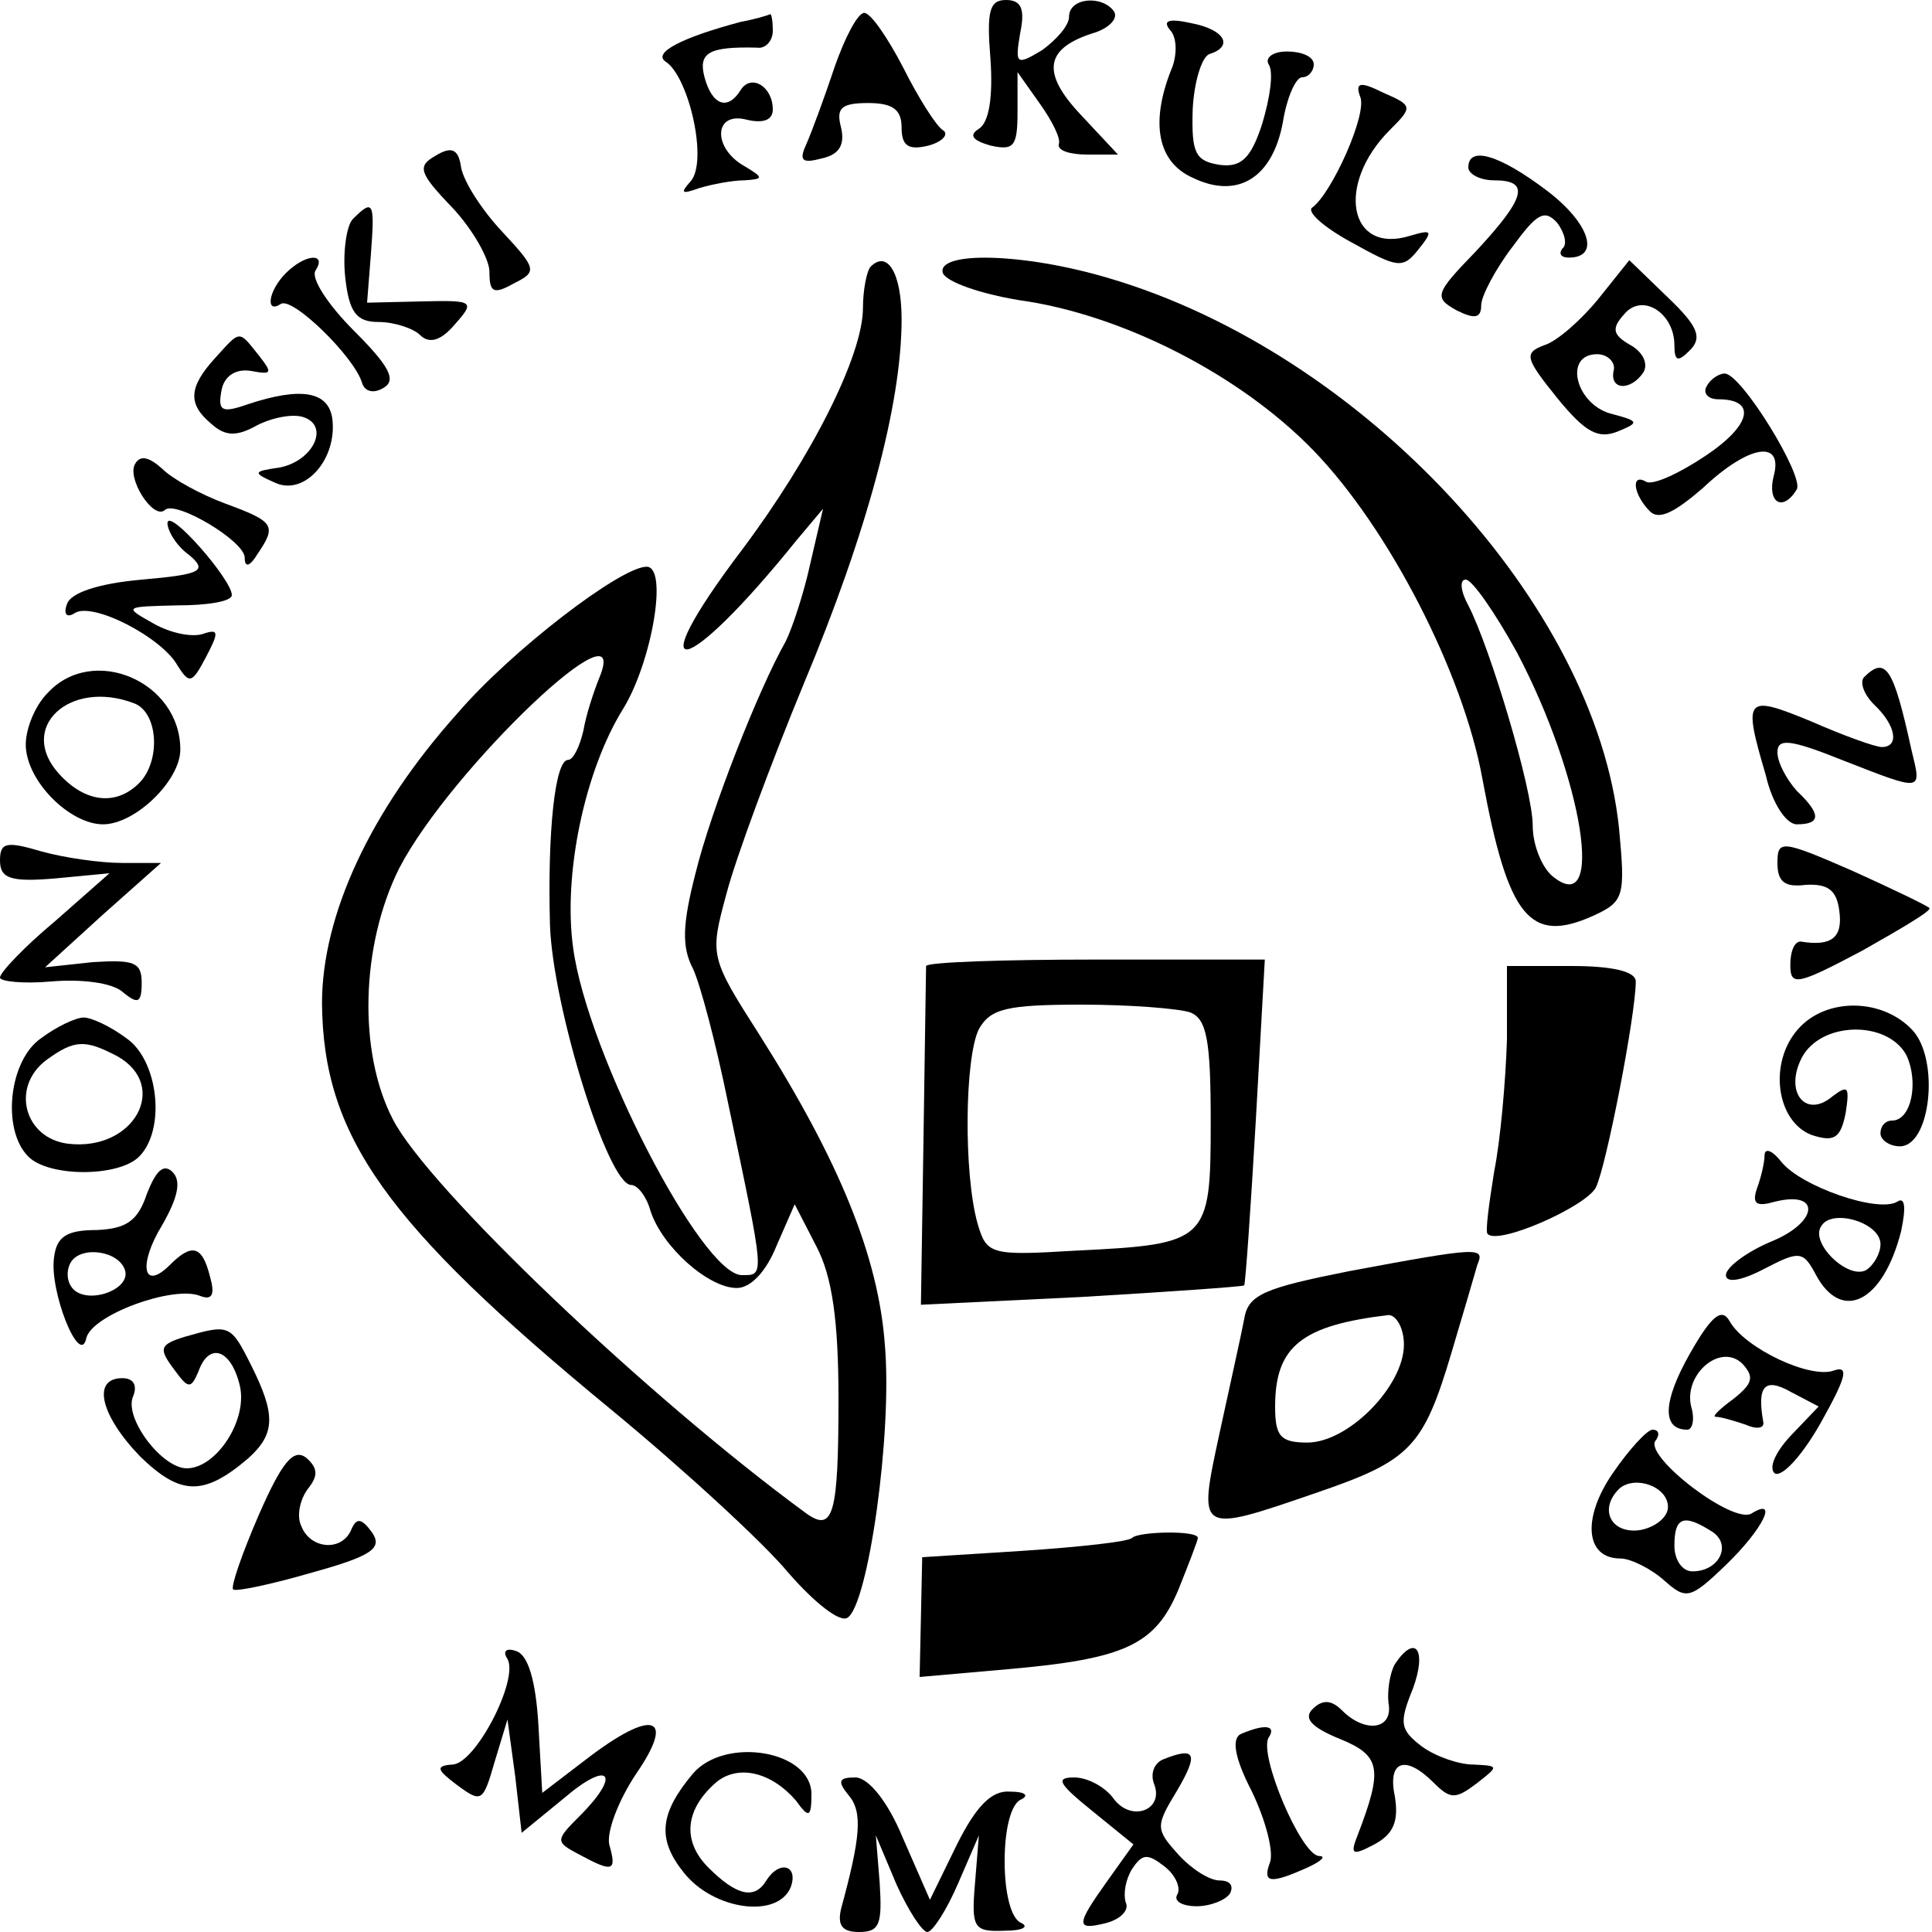
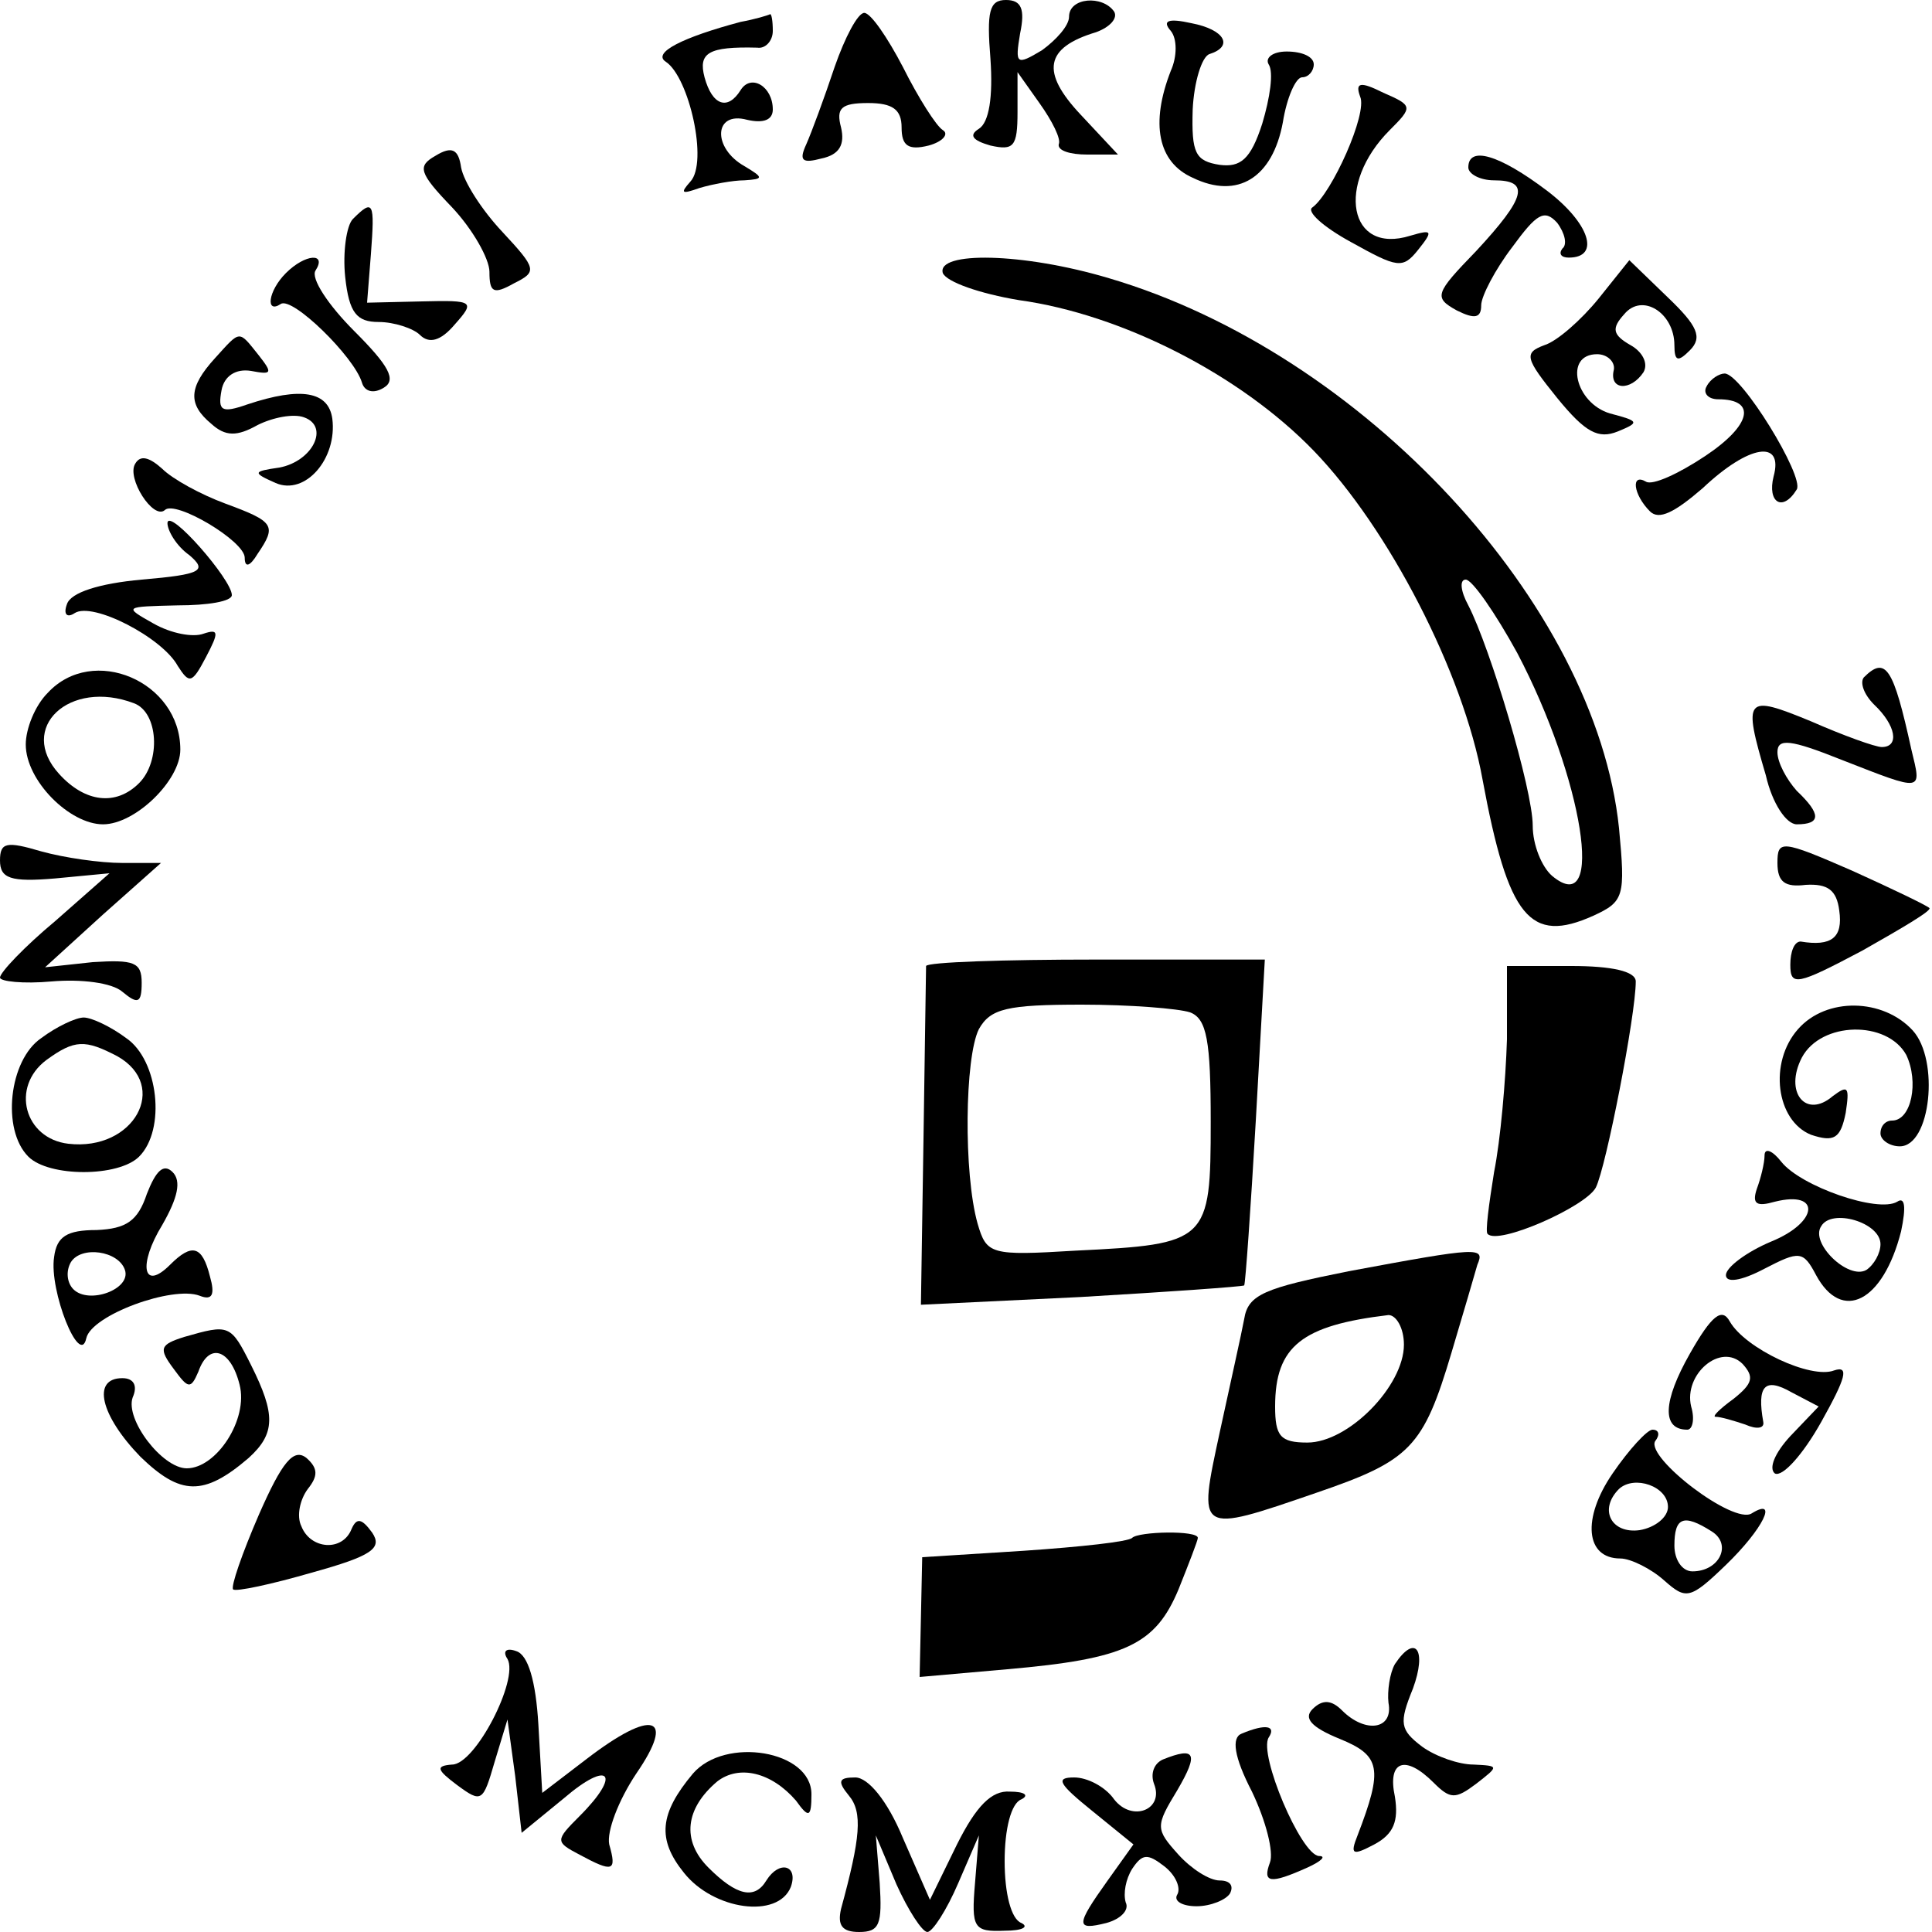
<svg xmlns="http://www.w3.org/2000/svg" version="1.0" width="150pt" height="150pt" viewBox="0 0 150 150" preserveAspectRatio="xMidYMid meet">
  <g transform="translate(0,150) scale(0.1,-0.1)" fill="#000000" stroke="none">
    <path d="M769 1454 c2 -29 -1 -49 -9 -54 -8 -5 -5 -9 9 -13 18 -4 21 -1 21 26 l0 31 17 -24 c10 -14 17 -28 15 -32 -1 -5 9 -8 22 -8 l24 0 -29 31 c-31 33 -28 52 12 64 11 4 17 11 14 16 -9 13 -35 11 -35 -4 0 -7 -10 -18 -21 -26 -20 -12 -21 -11 -17 13 4 19 1 26 -11 26 -13 0 -15 -9 -12 -46z" />
    <path d="M575 1483 c-45 -12 -69 -24 -58 -31 18 -12 33 -78 19 -93 -8 -9 -7 -10 7 -5 10 3 26 6 35 6 15 1 15 2 0 11 -25 14 -24 43 2 36 13 -3 20 0 20 8 0 18 -17 28 -25 15 -10 -16 -22 -12 -28 10 -5 19 3 24 41 23 6 -1 12 5 12 13 0 8 -1 13 -2 13 -2 -1 -12 -4 -23 -6z" />
    <path d="M648 1448 c-8 -24 -18 -51 -22 -60 -6 -13 -3 -15 12 -11 14 3 18 11 15 24 -4 15 0 19 21 19 19 0 26 -5 26 -19 0 -14 5 -18 21 -14 11 3 16 9 11 12 -5 3 -19 25 -31 49 -12 23 -25 42 -30 42 -5 0 -15 -19 -23 -42z" />
    <path d="M909 1476 c5 -6 5 -20 0 -31 -16 -41 -10 -71 17 -83 35 -17 62 0 70 43 3 19 10 35 15 35 5 0 9 5 9 10 0 6 -9 10 -21 10 -11 0 -17 -5 -14 -10 4 -6 1 -26 -5 -46 -9 -28 -17 -34 -33 -32 -19 3 -22 9 -21 43 1 21 7 41 13 43 19 6 12 19 -14 24 -18 4 -23 2 -16 -6z" />
    <path d="M1056 1425 c6 -13 -22 -75 -37 -86 -5 -3 8 -15 30 -27 36 -20 40 -21 52 -6 12 15 11 16 -6 11 -48 -15 -58 40 -16 82 18 18 18 19 -5 29 -18 9 -22 8 -18 -3z" />
    <path d="M338 1379 c-14 -8 -13 -13 13 -40 16 -17 29 -40 29 -50 0 -16 3 -18 19 -9 18 9 18 11 -9 40 -16 17 -30 39 -32 50 -2 14 -7 17 -20 9z" />
    <path d="M1140 1370 c0 -5 9 -10 20 -10 28 0 25 -13 -14 -55 -32 -33 -33 -36 -15 -46 14 -7 19 -6 19 4 0 7 11 28 24 45 19 26 25 30 35 19 6 -8 8 -17 4 -20 -3 -4 -1 -7 5 -7 25 0 16 27 -17 52 -37 28 -61 35 -61 18z" />
    <path d="M274 1330 c-5 -5 -8 -26 -6 -45 3 -28 9 -35 26 -35 12 0 27 -5 32 -10 7 -7 16 -5 27 8 16 18 15 19 -25 18 l-43 -1 3 38 c3 40 2 43 -14 27z" />
    <path d="M222 1288 c-14 -14 -16 -32 -4 -24 9 6 57 -41 63 -61 2 -7 9 -9 17 -4 10 6 4 17 -23 44 -20 20 -34 41 -30 47 9 14 -8 13 -23 -2z" />
-     <path d="M676 1293 c-3 -3 -6 -18 -6 -32 0 -37 -40 -116 -94 -188 -81 -107 -45 -101 42 7 l21 25 -10 -43 c-5 -23 -14 -50 -19 -60 -21 -37 -58 -131 -70 -180 -10 -39 -11 -57 -2 -74 6 -13 18 -59 27 -103 29 -138 29 -135 11 -135 -31 0 -120 172 -131 254 -8 57 9 138 39 186 22 36 35 110 18 110 -20 0 -105 -65 -147 -114 -68 -76 -105 -157 -105 -225 1 -103 49 -171 224 -315 57 -47 119 -104 138 -127 20 -23 40 -39 46 -35 16 10 35 143 29 212 -5 68 -35 142 -97 240 -39 61 -39 62 -26 110 7 27 34 100 60 163 49 117 76 217 76 283 0 36 -11 54 -24 41z m-211 -320 c-4 -10 -10 -28 -12 -40 -3 -13 -8 -23 -12 -23 -10 0 -16 -55 -14 -128 2 -63 45 -202 63 -202 5 0 12 -9 15 -20 9 -28 45 -60 67 -60 11 0 23 13 31 33 l14 32 17 -33 c12 -23 17 -57 17 -118 0 -90 -4 -104 -25 -89 -123 90 -294 253 -321 306 -27 52 -25 135 5 195 40 77 183 213 155 147z" />
    <path d="M732 1288 c3 -7 29 -16 59 -21 80 -11 172 -58 229 -117 58 -60 116 -172 131 -255 20 -108 37 -128 86 -106 24 11 25 15 20 68 -18 174 -199 369 -396 427 -67 20 -134 21 -129 4z m446 -295 c51 -97 69 -208 27 -173 -8 7 -15 24 -15 39 0 28 -33 138 -50 171 -6 11 -7 20 -2 20 5 0 23 -26 40 -57z" />
    <path d="M1241 1268 c-13 -16 -32 -33 -42 -36 -16 -6 -15 -10 10 -41 22 -27 32 -32 47 -26 17 7 17 8 -6 14 -27 8 -36 46 -10 46 8 0 14 -6 13 -12 -4 -16 13 -17 23 -2 4 7 -1 16 -10 21 -14 8 -15 13 -5 24 14 17 39 1 39 -24 0 -13 3 -13 12 -4 10 10 6 19 -17 41 l-30 29 -24 -30z" />
    <path d="M167 1222 c-21 -23 -21 -36 -3 -51 11 -10 20 -10 36 -1 12 6 28 9 36 6 20 -7 7 -34 -19 -39 -21 -3 -21 -4 -3 -12 23 -10 48 19 44 50 -3 21 -24 25 -66 11 -20 -7 -23 -5 -20 11 2 11 11 17 23 15 16 -3 17 -2 6 12 -16 20 -14 20 -34 -2z" />
    <path d="M1325 1200 c-3 -5 1 -10 9 -10 30 0 26 -20 -10 -44 -21 -14 -41 -23 -46 -20 -12 7 -10 -10 3 -23 7 -7 19 -1 41 18 36 34 63 38 55 9 -5 -20 7 -28 18 -10 6 10 -43 90 -56 90 -4 0 -11 -4 -14 -10z" />
    <path d="M105 1140 c-7 -11 14 -44 23 -36 8 8 62 -24 62 -37 0 -8 4 -7 10 3 15 22 13 25 -25 39 -19 7 -41 19 -49 27 -10 9 -17 11 -21 4z" />
    <path d="M130 1094 c0 -6 7 -18 17 -25 14 -12 10 -15 -37 -19 -33 -3 -55 -10 -58 -19 -3 -8 0 -11 6 -7 14 9 68 -19 80 -41 9 -14 11 -14 22 7 10 19 10 22 -2 18 -8 -3 -25 0 -39 8 -23 13 -23 13 19 14 23 0 42 3 42 8 0 12 -49 68 -50 56z" />
    <path d="M37 962 c-10 -10 -17 -28 -17 -40 0 -28 34 -62 60 -62 25 0 60 34 60 58 0 53 -68 82 -103 44z m67 -8 c19 -7 21 -45 4 -62 -18 -18 -42 -15 -62 7 -33 36 8 74 58 55z" />
    <path d="M1447 974 c-3 -4 0 -13 8 -21 17 -16 20 -33 6 -33 -5 0 -30 9 -55 20 -51 21 -53 19 -35 -42 5 -22 16 -38 24 -38 19 0 19 8 0 26 -8 9 -15 22 -15 30 0 11 10 10 50 -6 64 -25 62 -25 54 8 -14 64 -20 73 -37 56z" />
    <path d="M0 832 c0 -14 8 -17 43 -14 l42 4 -42 -37 c-24 -20 -43 -40 -43 -44 0 -3 18 -5 40 -3 23 2 47 -1 55 -8 12 -10 15 -9 15 7 0 16 -6 18 -38 16 l-37 -4 45 41 45 40 -30 0 c-17 0 -45 4 -63 9 -27 8 -32 7 -32 -7z" />
    <path d="M1380 830 c0 -15 6 -19 22 -17 17 1 24 -4 26 -20 3 -21 -6 -28 -30 -24 -5 0 -8 -8 -8 -18 0 -17 5 -16 56 11 30 17 54 31 52 33 -2 2 -29 15 -60 29 -55 24 -58 24 -58 6z" />
    <path d="M719 750 c0 -3 -1 -63 -2 -134 l-2 -129 124 6 c68 4 125 8 127 9 1 2 5 59 9 128 l7 125 -131 0 c-72 0 -131 -2 -132 -5z m205 -36 c13 -5 16 -22 16 -85 0 -93 -2 -95 -105 -100 -66 -4 -69 -3 -76 21 -11 39 -10 129 1 151 9 16 22 19 80 19 37 0 75 -3 84 -6z" />
    <path d="M1170 693 c-1 -32 -5 -78 -10 -103 -4 -25 -7 -47 -5 -48 8 -9 76 21 84 36 8 16 31 134 31 160 0 8 -19 12 -50 12 l-50 0 0 -57z" />
    <path d="M1396 701 c-23 -26 -17 -71 10 -82 18 -6 23 -3 27 17 3 20 2 22 -10 13 -21 -18 -38 3 -24 30 15 28 66 29 81 2 10 -21 4 -51 -11 -51 -5 0 -9 -4 -9 -10 0 -5 7 -10 15 -10 24 0 31 67 10 90 -23 25 -67 26 -89 1z" />
    <path d="M32 694 c-25 -17 -31 -71 -10 -92 16 -16 70 -16 86 0 21 21 15 75 -10 92 -12 9 -27 16 -33 16 -6 0 -21 -7 -33 -16z m59 -14 c41 -23 13 -74 -38 -68 -34 4 -45 44 -17 65 22 16 30 16 55 3z" />
    <path d="M1370 603 c0 -6 -3 -18 -6 -26 -4 -12 0 -14 14 -10 36 9 34 -16 -3 -31 -19 -8 -35 -20 -35 -26 0 -6 11 -5 30 5 27 14 30 14 40 -5 20 -37 52 -21 66 34 4 19 3 27 -3 23 -15 -9 -75 12 -90 31 -7 9 -13 11 -13 5z m90 -69 c0 -7 -5 -16 -11 -20 -14 -8 -44 21 -35 34 8 14 46 3 46 -14z" />
    <path d="M114 573 c-7 -21 -16 -27 -39 -28 -23 0 -31 -5 -33 -21 -4 -26 20 -86 25 -63 4 18 67 41 88 33 10 -4 12 1 8 15 -6 24 -14 26 -31 9 -21 -21 -25 0 -6 31 12 21 15 34 8 41 -7 7 -13 1 -20 -17z m-17 -59 c5 -15 -28 -27 -40 -15 -5 5 -6 14 -2 21 8 13 37 9 42 -6z" />
    <path d="M1047 513 c-65 -13 -78 -18 -81 -37 -2 -11 -11 -51 -19 -88 -17 -79 -18 -79 75 -47 73 25 83 35 105 109 9 30 18 61 20 68 6 14 2 14 -100 -5z m43 -57 c0 -32 -43 -76 -75 -76 -21 0 -25 5 -25 28 0 47 21 63 88 71 6 0 12 -10 12 -23z" />
    <path d="M1312 449 c-21 -37 -22 -59 -2 -59 4 0 6 8 3 18 -6 25 23 50 40 33 9 -10 8 -15 -7 -27 -11 -8 -17 -14 -14 -14 4 0 14 -3 23 -6 9 -4 15 -3 14 2 -5 28 1 35 22 23 l21 -11 -22 -23 c-12 -13 -17 -25 -12 -29 6 -3 22 15 36 40 19 34 22 44 10 40 -18 -7 -69 17 -81 38 -6 11 -14 5 -31 -25z" />
    <path d="M143 462 c-19 -6 -20 -9 -8 -25 11 -15 13 -16 19 -2 8 23 25 18 32 -10 7 -27 -18 -65 -41 -65 -19 0 -48 38 -42 55 4 9 1 15 -8 15 -24 0 -17 -29 14 -61 31 -30 49 -31 84 -1 21 19 21 34 2 72 -16 32 -17 32 -52 22z" />
    <path d="M1252 356 c-24 -35 -21 -66 6 -66 8 0 24 -8 34 -17 17 -15 20 -15 48 12 29 28 41 53 20 40 -14 -9 -82 43 -75 56 4 5 3 9 -2 9 -4 0 -18 -15 -31 -34z m43 -26 c0 -8 -10 -16 -22 -18 -22 -3 -32 16 -16 32 12 11 38 2 38 -14z m34 -19 c16 -10 6 -31 -15 -31 -8 0 -14 9 -14 20 0 22 7 25 29 11z" />
-     <path d="M201 324 c-13 -30 -22 -56 -20 -58 2 -2 30 4 61 13 47 13 55 19 47 31 -8 11 -12 12 -16 3 -7 -18 -32 -16 -39 2 -4 8 -1 21 5 29 8 10 8 16 -1 24 -10 8 -19 -3 -37 -44z" />
+     <path d="M201 324 c-13 -30 -22 -56 -20 -58 2 -2 30 4 61 13 47 13 55 19 47 31 -8 11 -12 12 -16 3 -7 -18 -32 -16 -39 2 -4 8 -1 21 5 29 8 10 8 16 -1 24 -10 8 -19 -3 -37 -44" />
    <path d="M879 306 c-3 -3 -40 -7 -84 -10 l-79 -5 -1 -47 -1 -46 68 6 c92 8 115 19 133 62 8 20 15 38 15 40 0 6 -46 5 -51 0z" />
    <path d="M394 212 c9 -16 -25 -82 -43 -82 -13 -1 -12 -4 4 -16 19 -14 20 -13 29 18 l10 33 6 -44 5 -44 33 27 c35 30 45 19 12 -14 -19 -19 -19 -20 0 -30 26 -14 29 -13 23 8 -2 10 7 34 21 55 31 45 13 51 -39 11 l-34 -26 -3 53 c-2 34 -8 54 -17 57 -8 3 -11 0 -7 -6z" />
    <path d="M1083 208 c-4 -7 -6 -21 -5 -30 4 -21 -18 -24 -36 -6 -8 8 -15 9 -23 1 -7 -7 -1 -14 21 -23 32 -13 34 -23 14 -75 -6 -15 -4 -16 13 -7 15 8 19 18 16 37 -6 28 8 33 30 11 13 -13 17 -13 33 -1 18 14 18 14 -2 15 -11 0 -29 6 -40 14 -17 13 -18 18 -7 45 11 30 2 43 -14 19z" />
    <path d="M964 154 c-8 -3 -6 -18 8 -45 11 -23 17 -47 14 -55 -6 -16 0 -17 29 -4 11 5 15 9 9 9 -14 1 -47 79 -39 92 6 9 -2 11 -21 3z" />
    <path d="M538 123 c-26 -31 -28 -51 -7 -77 23 -29 73 -36 83 -11 6 17 -9 21 -19 5 -9 -15 -23 -12 -45 10 -21 21 -18 46 7 67 17 13 42 7 61 -15 10 -14 12 -13 12 5 0 34 -67 45 -92 16z" />
    <path d="M903 134 c-7 -3 -10 -11 -7 -19 8 -20 -17 -30 -31 -12 -7 10 -21 17 -31 17 -15 0 -12 -5 14 -26 l32 -26 -20 -28 c-25 -35 -25 -39 -1 -33 11 3 18 10 15 16 -2 7 0 18 5 26 8 12 12 12 25 2 9 -7 13 -17 10 -22 -3 -5 4 -9 15 -9 11 0 23 5 26 10 3 6 0 10 -8 10 -8 0 -22 9 -32 20 -18 20 -18 22 -1 50 17 29 14 34 -11 24z" />
    <path d="M659 106 c11 -13 9 -33 -6 -88 -3 -13 1 -18 14 -18 16 0 18 6 16 38 l-3 37 16 -38 c9 -20 20 -37 24 -37 4 0 15 17 24 38 l16 37 -3 -37 c-3 -35 -1 -38 23 -37 14 0 19 3 13 6 -8 3 -13 23 -13 48 0 25 5 45 13 48 6 3 3 6 -9 6 -14 1 -26 -11 -41 -41 l-21 -43 -21 48 c-12 29 -27 47 -37 47 -13 0 -14 -3 -5 -14z" />
  </g>
</svg>